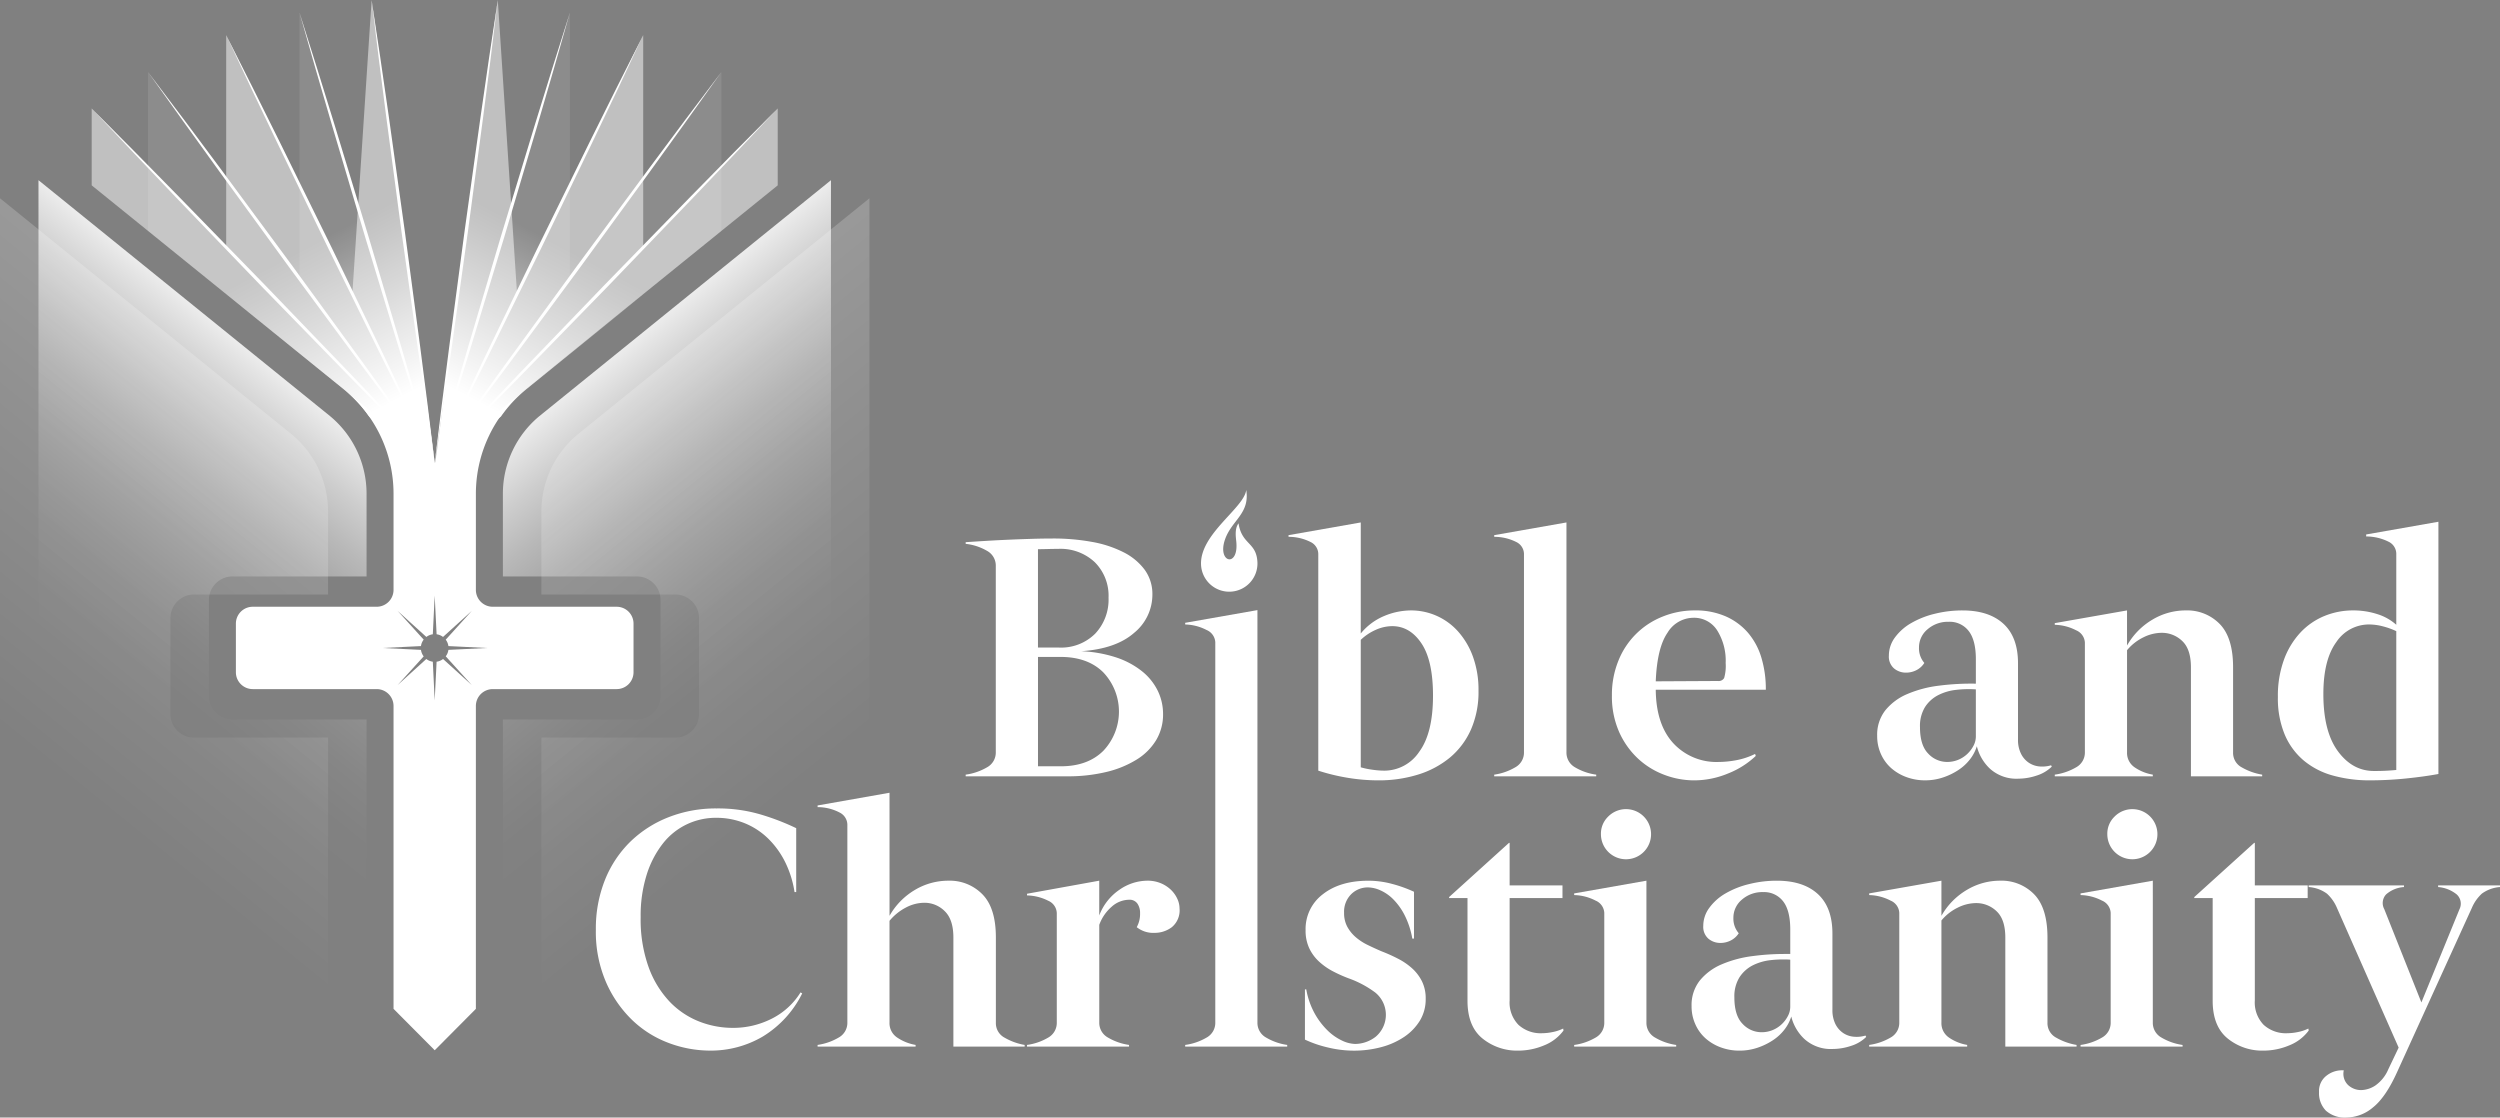
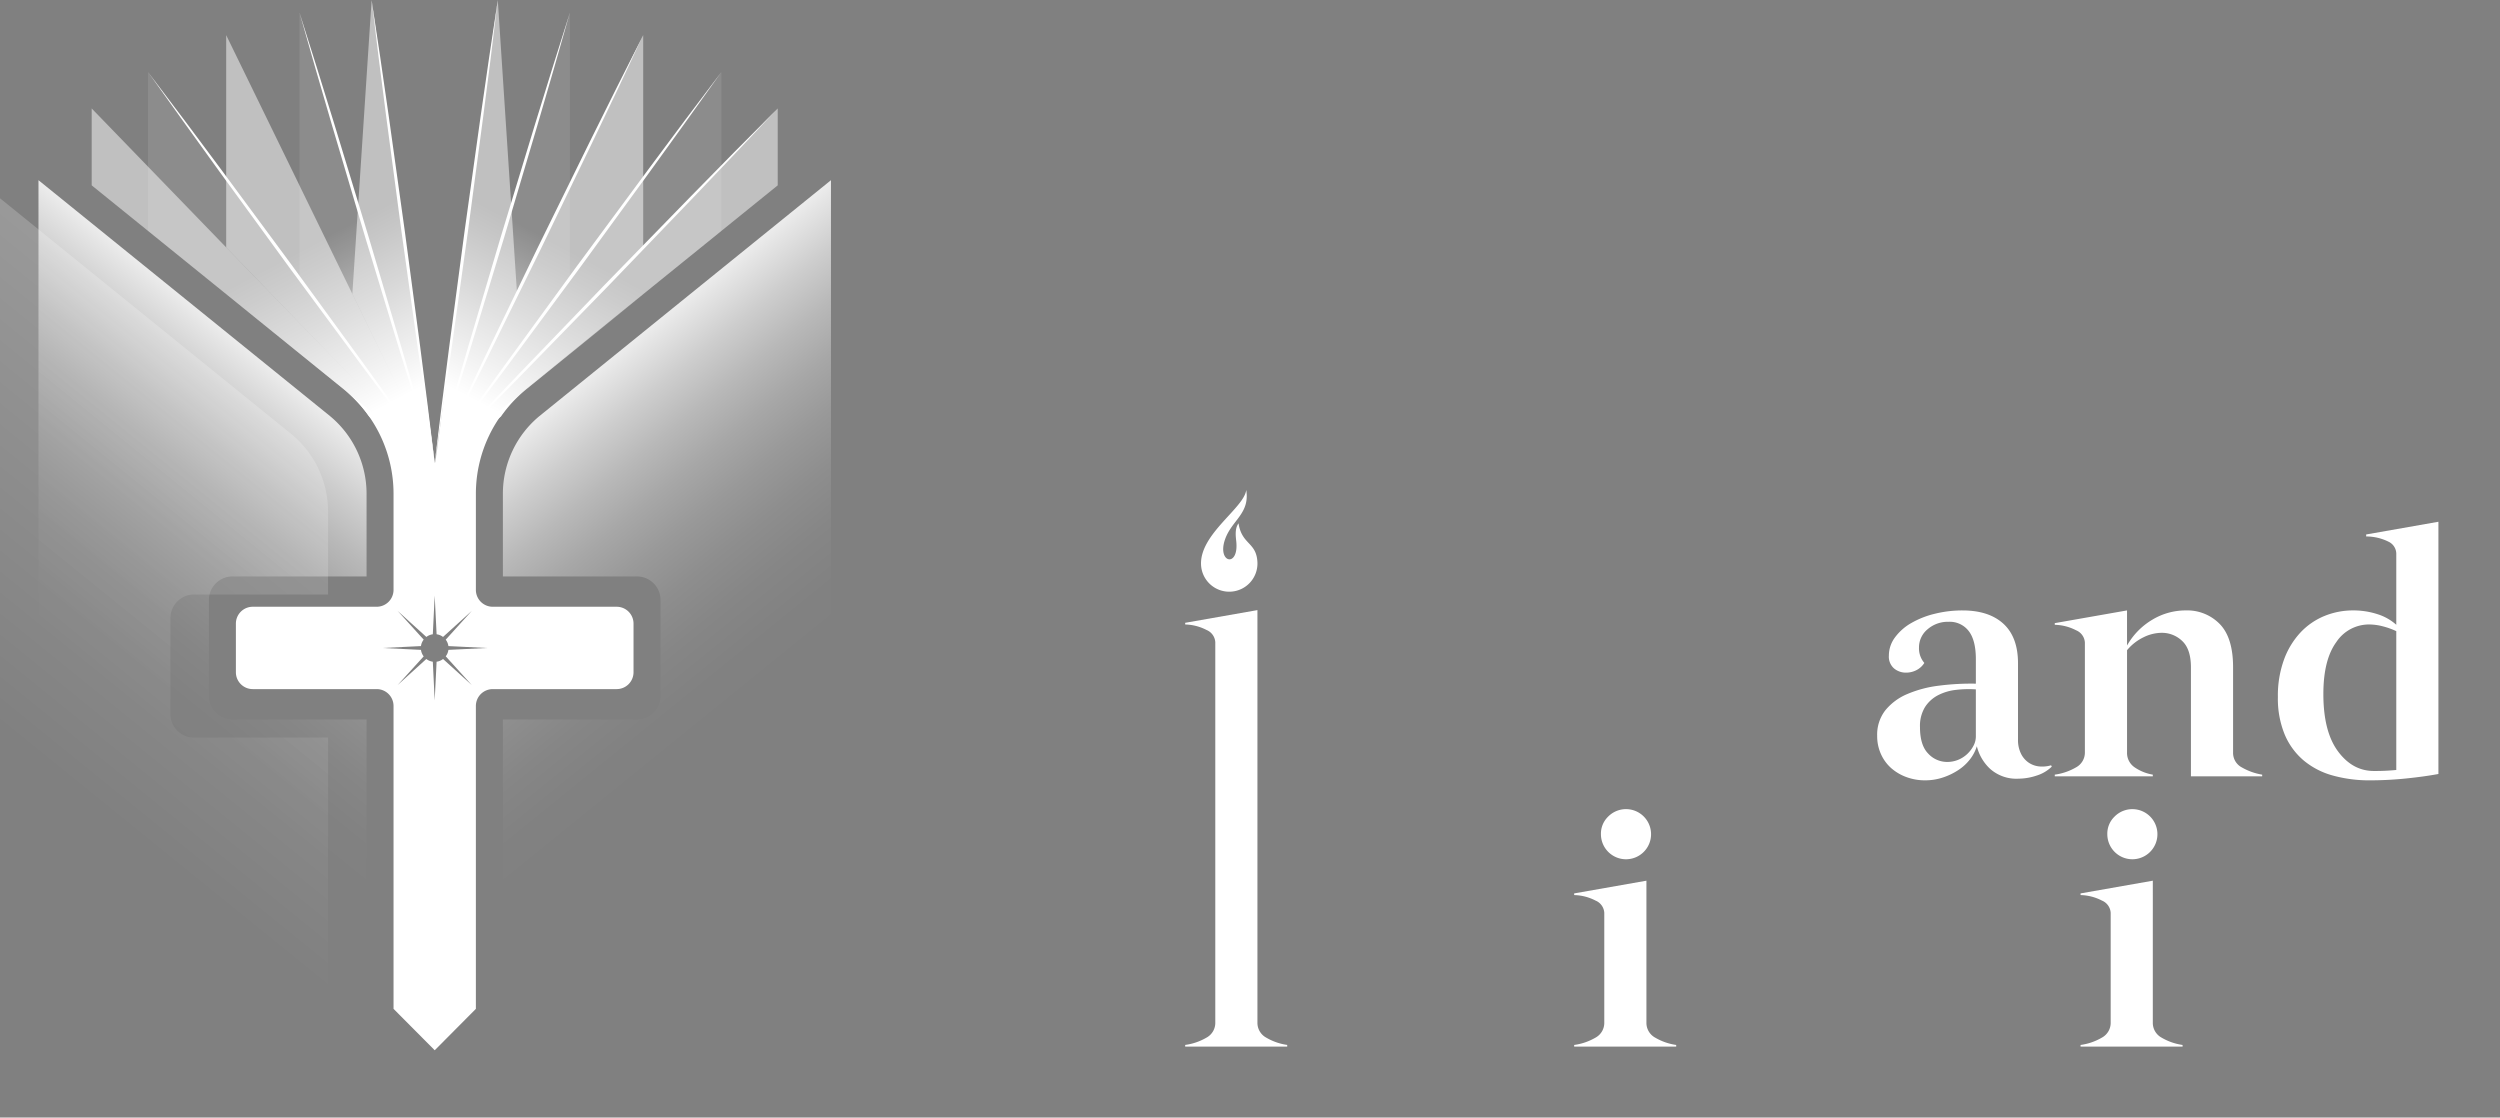
<svg xmlns="http://www.w3.org/2000/svg" xmlns:xlink="http://www.w3.org/1999/xlink" width="561.377" height="250.94" viewBox="0 0 561.377 250.94">
  <rect x="0" y="0" width="561.377" height="250.94" fill="#808080" stroke="none" />
  <defs>
    <linearGradient id="a" x1="16.048" y1="166.803" x2="74.926" y2="94.095" gradientUnits="userSpaceOnUse">
      <stop offset="0.13" stop-color="#fff" stop-opacity="0" />
      <stop offset="0.252" stop-color="#fff" stop-opacity="0.014" />
      <stop offset="0.363" stop-color="#fff" stop-opacity="0.057" />
      <stop offset="0.47" stop-color="#fff" stop-opacity="0.13" />
      <stop offset="0.574" stop-color="#fff" stop-opacity="0.232" />
      <stop offset="0.676" stop-color="#fff" stop-opacity="0.363" />
      <stop offset="0.776" stop-color="#fff" stop-opacity="0.524" />
      <stop offset="0.876" stop-color="#fff" stop-opacity="0.716" />
      <stop offset="0.972" stop-color="#fff" stop-opacity="0.931" />
      <stop offset="1" stop-color="#fff" />
    </linearGradient>
    <linearGradient id="b" x1="7.407" y1="170.863" x2="66.285" y2="98.155" gradientUnits="userSpaceOnUse">
      <stop offset="0" stop-color="#fff" stop-opacity="0" />
      <stop offset="1" stop-color="#fff" />
    </linearGradient>
    <linearGradient id="c" x1="16.048" y1="166.803" x2="74.926" y2="94.095" gradientTransform="matrix(-1, 0, 0, 1, 195.237, 0)" xlink:href="#a" />
    <linearGradient id="d" x1="7.407" y1="170.863" x2="66.285" y2="98.155" gradientTransform="matrix(-1, 0, 0, 1, 195.237, 0)" xlink:href="#b" />
    <linearGradient id="e" x1="60.689" y1="35.98" x2="99.251" y2="109.012" gradientUnits="userSpaceOnUse">
      <stop offset="0.254" stop-color="#fff" stop-opacity="0" />
      <stop offset="0.32" stop-color="#fff" stop-opacity="0.111" />
      <stop offset="0.463" stop-color="#fff" stop-opacity="0.396" />
      <stop offset="0.67" stop-color="#fff" stop-opacity="0.847" />
      <stop offset="0.738" stop-color="#fff" />
    </linearGradient>
    <linearGradient id="f" x1="60.689" y1="35.98" x2="99.251" y2="109.012" gradientTransform="matrix(-1, 0, 0, 1, 195.377, 0)" xlink:href="#e" />
  </defs>
  <title>Asset 43</title>
  <g>
    <path d="M138.479,136.248h-27.83a3.79,3.79,0,0,1-3.79-3.79v-21.58a30.239,30.239,0,0,1,11.03-23.35,1.052,1.052,0,0,0,.1-.09l-20.37,16.47-.01.01v-.01l-.01-.01-.03-.02-20.23-16.35a30.219,30.219,0,0,1,11.03,23.35v21.58a3.792,3.792,0,0,1-3.78,3.79H56.749a3.783,3.783,0,0,0-3.78,3.78v10.93a3.783,3.783,0,0,0,3.78,3.78h27.84a3.79,3.79,0,0,1,3.78,3.78v68.02l9.25,9.3,9.24-9.3v-68.02a3.78,3.78,0,0,1,1.11-2.67,3.822,3.822,0,0,1,2.68-1.11h27.83a3.783,3.783,0,0,0,3.78-3.78v-10.93A3.783,3.783,0,0,0,138.479,136.248Zm-37.79,9.68a3.016,3.016,0,0,1-.6,1.45l5.86,6.46-6.46-5.86a2.989,2.989,0,0,1-1.45.61l-.43,8.71-.42-8.71a3.065,3.065,0,0,1-1.46-.61l-6.45,5.86,5.86-6.45a3.065,3.065,0,0,1-.61-1.46l-8.71-.42,8.71-.43a2.989,2.989,0,0,1,.61-1.45l-5.86-6.46,6.46,5.86a3.016,3.016,0,0,1,1.45-.6l.42-8.71.43,8.71a2.941,2.941,0,0,1,1.44.6l6.47-5.86-5.86,6.47a3.038,3.038,0,0,1,.6,1.44l8.71.43Z" fill="#fff" />
    <g>
      <polygon points="97.609 103.892 97.609 103.912 97.599 103.902 97.599 103.892 97.589 103.882 97.579 103.852 79.119 65.992 80.389 46.572 80.389 46.562 83.449 0.002 94.349 79.962 97.599 103.882 97.609 103.892" fill="#fff" opacity="0.5" />
      <polygon points="97.599 103.902 97.549 103.842 67.319 62.622 67.249 62.522 67.249 2.792 80.389 46.562 80.389 46.572 97.599 103.882 97.599 103.902" fill="#fff" opacity="0.1" />
      <polygon points="97.609 103.902 97.609 103.912 97.599 103.902 97.609 103.902" fill="#1a1a1a" opacity="0.1" />
      <polygon points="97.599 103.892 97.599 103.902 97.569 103.882 59.299 64.342 50.789 55.552 50.789 7.882 67.249 41.632 67.249 41.642 79.119 65.992 97.579 103.852 97.589 103.882 97.599 103.892" fill="#fff" opacity="0.5" />
      <polygon points="97.619 103.902 97.619 103.912 97.609 103.922 97.609 103.912 97.599 103.902 97.569 103.882 77.319 87.512 77.239 87.442 73.279 84.242 72.409 83.542 67.369 79.462 66.289 78.592 63.069 75.982 61.509 74.722 60.519 73.922 59.099 72.772 57.809 71.732 57.029 71.102 54.169 68.782 33.239 51.852 33.239 16.172 50.789 40.092 64.989 59.442 67.249 62.522 67.319 62.622 97.579 103.852 97.589 103.882 97.599 103.882 97.599 103.892 97.609 103.892 97.609 103.902 97.619 103.902" fill="#fff" opacity="0.1" />
      <polygon points="97.619 103.902 97.619 103.912 97.609 103.922 97.609 103.912 97.599 103.902 97.569 103.882 77.319 87.512 77.239 87.442 73.279 84.242 72.409 83.542 67.369 79.462 66.289 78.592 63.069 75.982 61.509 74.722 60.519 73.922 59.099 72.772 57.809 71.732 57.029 71.102 54.169 68.782 33.239 51.852 20.589 41.622 20.589 24.352 33.239 37.422 50.789 55.552 59.299 64.342 59.309 64.342 78.359 84.022 97.549 103.842 97.589 103.882 97.599 103.882 97.599 103.892 97.609 103.892 97.609 103.902 97.619 103.902" fill="#fff" opacity="0.5" />
      <polygon points="111.778 0 116.103 65.985 97.611 103.915 111.778 0" fill="#fff" opacity="0.5" />
      <polygon points="127.979 2.789 127.979 62.521 97.611 103.915 127.979 2.789" fill="#fff" opacity="0.1" />
      <polygon points="144.432 7.881 144.432 55.553 97.611 103.915 144.432 7.881" fill="#fff" opacity="0.5" />
      <polygon points="161.989 16.172 161.989 51.852 158.509 54.672 157.249 55.692 153.459 58.752 151.819 60.082 141.059 68.782 128.999 78.542 127.409 79.822 118.999 86.632 118.179 87.292 117.989 87.442 97.619 103.912 97.609 103.922 97.609 103.902 97.619 103.902 97.619 103.892 127.979 62.522 130.239 59.442 144.429 40.102 144.439 40.092 161.989 16.172" fill="#fff" opacity="0.1" />
      <polygon points="174.639 24.352 174.639 41.622 161.989 51.852 158.509 54.672 157.249 55.692 153.459 58.752 151.819 60.082 141.059 68.782 128.999 78.542 127.409 79.822 118.999 86.632 118.179 87.292 117.989 87.442 97.619 103.912 97.609 103.922 97.609 103.902 97.619 103.902 97.619 103.892 116.869 84.022 135.919 64.342 135.929 64.342 144.439 55.552 161.989 37.432 161.989 37.422 174.639 24.352" fill="#fff" opacity="0.5" />
    </g>
    <g>
      <path d="M174.64,24.357q-9.8,9.783-19.465,19.69L135.854,63.876,116.66,83.827l-9.553,10.019-9.5,10.074,9.762-9.816,9.7-9.872L136.4,64.4,155.591,44.45Q165.155,34.441,174.64,24.357Z" fill="#fff" />
      <path d="M161.983,16.178q-8.235,10.83-16.326,21.764L129.493,59.826,113.47,81.813l-7.961,11.03-7.9,11.077,8.2-10.858,8.132-10.9L130.1,60.273l16.022-21.988Q154.1,27.263,161.983,16.178Z" fill="#fff" />
      <path d="M97.612,103.92c4.042-7.934,8.01-15.9,11.966-23.881l11.784-23.97,11.627-24.047,5.758-12.05,5.686-12.086-6.019,11.923-5.948,11.958L120.683,55.738,109.057,79.785C105.21,87.814,101.374,95.849,97.612,103.92Z" fill="#fff" />
      <path d="M127.98,2.794c-2.68,8.382-5.281,16.788-7.869,25.2l-7.677,25.257-7.509,25.306-3.694,12.671L97.612,103.92l3.974-12.587,3.9-12.61,7.675-25.257,7.508-25.307C123.138,19.714,125.6,11.266,127.98,2.794Z" fill="#fff" />
      <path d="M97.612,103.92c1.336-8.638,2.588-17.288,3.829-25.939l3.629-25.967,3.456-25.991,1.666-13L111.779.005,109.825,12.97l-1.876,12.975-3.628,25.967L100.867,77.9C99.746,86.57,98.638,95.24,97.612,103.92Z" fill="#fff" />
    </g>
    <path d="M46.914,134.737v21.521a5.292,5.292,0,0,0,5.3,5.3h30.1v58.909L8.64,160.662V40.461C22.692,51.826,74.094,93.422,74.094,93.422a22.621,22.621,0,0,1,8.218,17.464V129.44h-30.1A5.293,5.293,0,0,0,46.914,134.737Z" opacity="0.85" fill="url(#a)" />
    <path d="M38.274,138.8v21.52a5.293,5.293,0,0,0,5.3,5.3h30.1v58.908L0,164.722V44.521C14.052,55.887,65.454,97.482,65.454,97.482a22.622,22.622,0,0,1,8.218,17.465V133.5H43.57A5.292,5.292,0,0,0,38.274,138.8Z" opacity="0.2" fill="url(#b)" />
    <path d="M148.323,134.737v21.521a5.292,5.292,0,0,1-5.3,5.3h-30.1v58.909l73.672-59.8V40.461c-14.052,11.365-65.454,52.961-65.454,52.961a22.621,22.621,0,0,0-8.218,17.464V129.44h30.1A5.293,5.293,0,0,1,148.323,134.737Z" opacity="0.85" fill="url(#c)" />
-     <path d="M156.964,138.8v21.52a5.294,5.294,0,0,1-5.3,5.3h-30.1v58.908l73.672-59.8V44.521c-14.052,11.366-65.454,52.961-65.454,52.961a22.625,22.625,0,0,0-8.218,17.465V133.5h30.1A5.293,5.293,0,0,1,156.964,138.8Z" opacity="0.2" fill="url(#d)" />
    <g>
-       <path d="M20.585,24.357q9.8,9.783,19.465,19.69L59.37,63.876l19.2,19.951,9.552,10.019,9.495,10.074L87.851,94.1l-9.7-9.872L58.827,64.4,39.634,44.45Q30.07,34.441,20.585,24.357Z" fill="#fff" />
      <path d="M33.242,16.178q8.235,10.83,16.326,21.764L65.732,59.826,81.754,81.813l7.961,11.03,7.9,11.077-8.2-10.858-8.131-10.9L65.122,60.273,49.1,38.285Q41.127,27.263,33.242,16.178Z" fill="#fff" />
-       <path d="M97.612,103.92c-4.042-7.934-8.009-15.9-11.965-23.881L73.862,56.069,62.235,32.022l-5.758-12.05L50.791,7.886l6.02,11.923,5.947,11.958L74.541,55.738,86.167,79.785C90.015,87.814,93.851,95.849,97.612,103.92Z" fill="#fff" />
      <path d="M67.244,2.794c2.68,8.382,5.281,16.788,7.87,25.2L82.79,53.249,90.3,78.555l3.695,12.671,3.618,12.694L93.639,91.333l-3.9-12.61L82.066,53.466,74.559,28.159C72.086,19.714,69.625,11.266,67.244,2.794Z" fill="#fff" />
      <path d="M97.612,103.92c-1.335-8.638-2.588-17.288-3.829-25.939L90.154,52.014,86.7,26.023l-1.667-13L83.445.005,85.4,12.97l1.875,12.975L90.9,51.912,94.358,77.9C95.478,86.57,96.586,95.24,97.612,103.92Z" fill="#fff" />
    </g>
-     <path d="M97.617,103.914v.01l-1.17.91-13.57-11.32a29.854,29.854,0,0,0-5.54-5.98c-.03-.03-.07-.06-.1-.09l-40.4-32.679L40.05,44.047l12.827-5.373h0S79.752,26.933,86.565,21.028l11.022,82.636Z" fill="url(#e)" />
+     <path d="M97.617,103.914v.01l-1.17.91-13.57-11.32a29.854,29.854,0,0,0-5.54-5.98c-.03-.03-.07-.06-.1-.09l-40.4-32.679L40.05,44.047l12.827-5.373S79.752,26.933,86.565,21.028l11.022,82.636Z" fill="url(#e)" />
    <path d="M97.76,103.914v.01l1.17.91,13.57-11.32a29.854,29.854,0,0,1,5.54-5.98c.03-.03.07-.06.1-.09l40.4-32.679-3.214-10.718L142.5,38.674h0s-26.874-11.741-33.688-17.646L97.79,103.664Z" fill="url(#f)" />
    <g>
-       <path d="M221.552,121.447q2.516-.151,5.106-.263t5.108-.188q2.517-.075,4.62-.075a48.44,48.44,0,0,1,8.75.751A25.421,25.421,0,0,1,252.273,124a13.414,13.414,0,0,1,4.769,3.943,9.236,9.236,0,0,1,1.728,5.595,11.059,11.059,0,0,1-4.094,8.564q-4.093,3.6-11.9,4.131a28.865,28.865,0,0,1,7.849,1.39A18.657,18.657,0,0,1,256.4,150.7a12.868,12.868,0,0,1,3.567,4.394,11.9,11.9,0,0,1,1.2,5.257,11.191,11.191,0,0,1-1.539,5.822,13.171,13.171,0,0,1-4.4,4.394,23,23,0,0,1-6.8,2.779,36.761,36.761,0,0,1-8.825.977h-22.76v-.376a12.956,12.956,0,0,0,4.807-1.652,3.766,3.766,0,0,0,1.954-3.38V127.08a3.766,3.766,0,0,0-1.954-3.38,12.082,12.082,0,0,0-4.807-1.577v-.376Q219.036,121.6,221.552,121.447Zm16.186,23.961a10.838,10.838,0,0,0,8.187-3.118,11.145,11.145,0,0,0,3-8.074,10.619,10.619,0,0,0-3.08-7.962,11.221,11.221,0,0,0-8.187-3.005q-.977,0-2.441.038c-.977.025-1.689.037-2.141.037v22.084Zm.451,26.664q6.084,0,9.577-3.492a12.8,12.8,0,0,0,0-17.577q-3.493-3.492-9.652-3.492h-5.033v24.561Zm67.369-29.819a13.452,13.452,0,0,1,5.294-3.944,15.769,15.769,0,0,1,5.972-1.239,14.12,14.12,0,0,1,10.592,4.732,17.342,17.342,0,0,1,3.341,5.671A21.8,21.8,0,0,1,332,155.1a21.046,21.046,0,0,1-1.69,8.713,17.334,17.334,0,0,1-4.694,6.272,20.826,20.826,0,0,1-7.135,3.831,29.613,29.613,0,0,1-9.015,1.314,42.045,42.045,0,0,1-6.76-.563,44.95,44.95,0,0,1-6.684-1.615V124.376a3.026,3.026,0,0,0-1.728-2.667,10.955,10.955,0,0,0-4.957-1.164v-.375l16.224-2.854Zm3.38-.827a11.709,11.709,0,0,0-3.38,2.254V172.3a17.315,17.315,0,0,0,2.516.525,19.071,19.071,0,0,0,2.742.226,9.42,9.42,0,0,0,7.849-4.207q3.117-4.206,3.118-12.619,0-7.886-2.593-11.754t-6.571-3.869A9.109,9.109,0,0,0,308.938,141.426Zm26.587,32.524a12.9,12.9,0,0,0,4.732-1.652,3.769,3.769,0,0,0,1.953-3.38V124.376a3.022,3.022,0,0,0-1.728-2.667,10.955,10.955,0,0,0-4.957-1.164v-.375l16.224-2.854v51.6a3.78,3.78,0,0,0,1.916,3.38,12.613,12.613,0,0,0,4.769,1.652v.376H335.525Zm27.9-25.614a17.651,17.651,0,0,1,9.915-9.877,19.07,19.07,0,0,1,7.249-1.389,16.813,16.813,0,0,1,6.872,1.315,14.078,14.078,0,0,1,5,3.642,15.308,15.308,0,0,1,3.043,5.6,24.37,24.37,0,0,1,1.013,7.248H371.8q.075,7.81,3.943,12.018a13.176,13.176,0,0,0,10.178,4.206,22.53,22.53,0,0,0,3.868-.376,16.448,16.448,0,0,0,4.319-1.427l.151.451a19.4,19.4,0,0,1-6.234,3.943,19.85,19.85,0,0,1-7.588,1.54,18.883,18.883,0,0,1-6.8-1.277,17.855,17.855,0,0,1-5.934-3.718,18.4,18.4,0,0,1-4.169-5.971,19.7,19.7,0,0,1-1.577-8.112A20.191,20.191,0,0,1,363.426,148.336Zm23.735,3.907a9.866,9.866,0,0,0,.339-3.381,12.785,12.785,0,0,0-1.915-7.323,6.135,6.135,0,0,0-5.371-2.817,6.855,6.855,0,0,0-5.784,3.381q-2.328,3.379-2.629,10.891l13.971-.076A1.4,1.4,0,0,0,387.161,152.243Z" fill="#fff" />
      <path d="M423.361,159.491a12.721,12.721,0,0,1,4.92-3.643,26.046,26.046,0,0,1,7.1-1.878,56.4,56.4,0,0,1,8.3-.451v-5.483q0-4.281-1.616-6.347a5.353,5.353,0,0,0-4.468-2.065,6.951,6.951,0,0,0-4.77,1.689,5.269,5.269,0,0,0-1.915,4.095,5.006,5.006,0,0,0,1.2,3.454,4.549,4.549,0,0,1-1.765,1.615,5.069,5.069,0,0,1-2.366.564,4.129,4.129,0,0,1-2.667-.939,3.5,3.5,0,0,1-1.165-2.892,6.809,6.809,0,0,1,1.353-4.056,11.787,11.787,0,0,1,3.642-3.23,19.871,19.871,0,0,1,5.3-2.1,25.6,25.6,0,0,1,6.234-.751q5.935,0,9.2,3t3.267,8.863v17.125a6.9,6.9,0,0,0,.677,3.193,5.2,5.2,0,0,0,1.764,2.028,5.12,5.12,0,0,0,2.4.826,7,7,0,0,0,2.592-.263l.15.3a8.417,8.417,0,0,1-3.455,2.028,13.01,13.01,0,0,1-3.981.677,8.858,8.858,0,0,1-6.422-2.216,10.269,10.269,0,0,1-2.967-5.071,9.123,9.123,0,0,1-1.5,2.892,10.691,10.691,0,0,1-2.628,2.441,14.567,14.567,0,0,1-3.493,1.69,12.624,12.624,0,0,1-4.02.639,11.94,11.94,0,0,1-4.131-.714,10.793,10.793,0,0,1-3.418-1.99,9.28,9.28,0,0,1-2.328-3.155,9.78,9.78,0,0,1-.864-4.131A8.875,8.875,0,0,1,423.361,159.491Zm15.886-4.582a11.618,11.618,0,0,0-4.056,1.2,7.69,7.69,0,0,0-2.93,2.666,8.125,8.125,0,0,0-1.126,4.507q0,4.056,1.841,5.934a5.772,5.772,0,0,0,4.244,1.878,6.447,6.447,0,0,0,2.515-.488,6.6,6.6,0,0,0,2.029-1.315,7.014,7.014,0,0,0,1.389-1.84,4.438,4.438,0,0,0,.526-2.066V154.8A23.99,23.99,0,0,0,439.247,154.909Z" fill="#fff" />
      <path d="M477.627,144.957a15.72,15.72,0,0,1,5.709-5.821,14.493,14.493,0,0,1,7.436-2.066,10.21,10.21,0,0,1,7.7,3.079q2.968,3.079,2.968,9.69v19.154a3.67,3.67,0,0,0,1.991,3.342,13.607,13.607,0,0,0,4.543,1.615v.376h-16V149.839q0-4.056-1.952-5.9a6.559,6.559,0,0,0-4.658-1.84,9.343,9.343,0,0,0-4.056,1.013,11.039,11.039,0,0,0-3.68,2.892v22.91a3.907,3.907,0,0,0,1.69,3.38,10.225,10.225,0,0,0,4.094,1.652v.376H461.4v-.376a12.956,12.956,0,0,0,4.807-1.652,3.766,3.766,0,0,0,1.954-3.38V144.281a3.168,3.168,0,0,0-1.954-2.742A10.953,10.953,0,0,0,461.4,140.3v-.376l16.225-2.854Z" fill="#fff" />
      <path d="M512.889,148.074a17.946,17.946,0,0,1,3.717-6.084,15.4,15.4,0,0,1,5.371-3.681,16.866,16.866,0,0,1,6.422-1.239,17.464,17.464,0,0,1,5.409.826,11.493,11.493,0,0,1,4.28,2.4v-16a3.021,3.021,0,0,0-1.764-2.667,11.2,11.2,0,0,0-5-1.164v-.451l16.224-2.854V173.8q-3.23.6-7.323,1.014a79.79,79.79,0,0,1-8,.413,30.688,30.688,0,0,1-8.413-1.089,17.3,17.3,0,0,1-6.572-3.418A15.515,15.515,0,0,1,513,164.862a21.186,21.186,0,0,1-1.5-8.338A23.615,23.615,0,0,1,512.889,148.074Zm11.717-3.868q-2.892,3.98-2.892,11.642,0,8.412,3.269,12.845t8.074,4.431a47.868,47.868,0,0,0,5.031-.226V141.727a16.715,16.715,0,0,0-3.041-1.089,12.262,12.262,0,0,0-3.042-.413A8.8,8.8,0,0,0,524.606,144.206Z" fill="#fff" />
      <path d="M282.358,229.609a3.765,3.765,0,0,0,1.954,3.379,12.886,12.886,0,0,0,4.731,1.653v.375H266.134v-.375a12.956,12.956,0,0,0,4.807-1.653,3.767,3.767,0,0,0,1.954-3.379v-85.4a3.17,3.17,0,0,0-1.954-2.741,10.939,10.939,0,0,0-4.807-1.24v-.376L282.358,137Z" fill="#fff" />
      <path d="M361.068,183.414a5.628,5.628,0,1,1-1.576,3.906A5.306,5.306,0,0,1,361.068,183.414Zm8.638,46.2a3.765,3.765,0,0,0,1.954,3.379,12.886,12.886,0,0,0,4.731,1.653v.375h-22.91v-.375a12.961,12.961,0,0,0,4.808-1.653,3.767,3.767,0,0,0,1.954-3.379V204.972a3.17,3.17,0,0,0-1.954-2.742,10.944,10.944,0,0,0-4.808-1.239v-.376l16.225-2.855Z" fill="#fff" />
      <path d="M474.777,183.414a5.626,5.626,0,1,1-1.577,3.906A5.306,5.306,0,0,1,474.777,183.414Zm8.638,46.2a3.765,3.765,0,0,0,1.954,3.379,12.886,12.886,0,0,0,4.731,1.653v.375H467.19v-.375A12.968,12.968,0,0,0,472,232.988a3.767,3.767,0,0,0,1.954-3.379V204.972A3.17,3.17,0,0,0,472,202.23a10.948,10.948,0,0,0-4.808-1.239v-.376l16.225-2.855Z" fill="#fff" />
-       <path d="M418.9,232.535a6.8,6.8,0,0,1-2.59.263,5.064,5.064,0,0,1-2.4-.819,5.226,5.226,0,0,1-1.77-2.034,6.969,6.969,0,0,1-.668-3.187V209.627q0-5.859-3.268-8.864t-9.208-3a25.336,25.336,0,0,0-6.233.759,19.643,19.643,0,0,0-5.292,2.094,11.739,11.739,0,0,0-3.643,3.238,6.789,6.789,0,0,0-1.356,4.048,3.515,3.515,0,0,0,1.164,2.893,4.139,4.139,0,0,0,2.671.942,5.116,5.116,0,0,0,2.368-.567,4.567,4.567,0,0,0,1.761-1.609,5.018,5.018,0,0,1-1.2-3.461,5.257,5.257,0,0,1,1.912-4.087,6.944,6.944,0,0,1,4.776-1.69,5.372,5.372,0,0,1,4.472,2.064q1.61,2.064,1.609,6.344v5.484c-.536-.01-1.072-.01-1.6,0a53.783,53.783,0,0,0-6.7.456,25.817,25.817,0,0,0-7.1,1.872,12.749,12.749,0,0,0-4.918,3.643,8.9,8.9,0,0,0-1.842,5.747,9.73,9.73,0,0,0,.871,4.128,9.158,9.158,0,0,0,2.327,3.157,10.71,10.71,0,0,0,3.42,1.994,11.89,11.89,0,0,0,4.128.708,12.629,12.629,0,0,0,4.018-.638,14.655,14.655,0,0,0,3.49-1.689,10.667,10.667,0,0,0,2.631-2.439,9.11,9.11,0,0,0,1.5-2.894,10.308,10.308,0,0,0,2.975,5.07,8.843,8.843,0,0,0,6.415,2.216,12.948,12.948,0,0,0,3.987-.678,8.4,8.4,0,0,0,3.45-2.024Zm-18.81-2.55a6.642,6.642,0,0,1-2.034,1.316,6.411,6.411,0,0,1-2.51.486,5.786,5.786,0,0,1-4.249-1.882c-1.225-1.245-1.842-3.228-1.842-5.93a8.119,8.119,0,0,1,1.133-4.5,7.725,7.725,0,0,1,2.925-2.671,11.786,11.786,0,0,1,4.057-1.2,24.852,24.852,0,0,1,2.854-.162c.526,0,1.052.01,1.578.051V226.08a4.409,4.409,0,0,1-.526,2.064A6.889,6.889,0,0,1,400.087,229.985Zm-249.954,4.206a23.861,23.861,0,0,1-8.223-5.183,26.578,26.578,0,0,1-5.859-8.526A28.494,28.494,0,0,1,133.8,208.8a29.407,29.407,0,0,1,2.066-11.267,24.938,24.938,0,0,1,5.708-8.562,25.787,25.787,0,0,1,8.6-5.484,29.047,29.047,0,0,1,10.741-1.952A33.79,33.79,0,0,1,171.165,183a53.58,53.58,0,0,1,7.624,2.967v14.346h-.376a22.973,22.973,0,0,0-2.14-6.8,19.491,19.491,0,0,0-3.83-5.258,16.309,16.309,0,0,0-5.259-3.417,16.925,16.925,0,0,0-6.421-1.2,15.2,15.2,0,0,0-6.461,1.427,15.026,15.026,0,0,0-5.37,4.244,21.969,21.969,0,0,0-3.681,6.985,30.571,30.571,0,0,0-1.389,9.652,31.65,31.65,0,0,0,1.8,11.267,22.232,22.232,0,0,0,4.732,7.737,18.549,18.549,0,0,0,6.61,4.431,20.6,20.6,0,0,0,7.511,1.427,19.081,19.081,0,0,0,8.787-2.065,16.129,16.129,0,0,0,6.461-5.9l.375.225a23.574,23.574,0,0,1-8.863,9.69,23,23,0,0,1-11.793,3.155A26.539,26.539,0,0,1,150.133,234.191Zm49.608-28.544a15.729,15.729,0,0,1,5.708-5.82,14.626,14.626,0,0,1,7.511-2.067,10.241,10.241,0,0,1,7.661,3.08q3.006,3.079,3,9.69v19.153a3.673,3.673,0,0,0,1.99,3.343,13.612,13.612,0,0,0,4.47,1.615v.375h-16V210.53q0-4.056-1.952-5.934a6.4,6.4,0,0,0-4.582-1.878,8.972,8.972,0,0,0-4.094,1.052,12,12,0,0,0-3.717,3v22.835a3.878,3.878,0,0,0,1.727,3.379,10.547,10.547,0,0,0,4.132,1.653v.375H183.591v-.375a12.909,12.909,0,0,0,4.733-1.653,3.767,3.767,0,0,0,1.952-3.379V185.142a3.1,3.1,0,0,0-1.765-2.7,10.654,10.654,0,0,0-4.92-1.2v-.376l16.15-2.853Zm47.092-7.887v7.813a12.162,12.162,0,0,1,4.545-5.785,11.068,11.068,0,0,1,6.2-2.028,7.7,7.7,0,0,1,3.155.6,7.394,7.394,0,0,1,2.254,1.5,6.667,6.667,0,0,1,1.389,1.991,5.211,5.211,0,0,1,.488,2.14,4.884,4.884,0,0,1-1.728,4.206,6.4,6.4,0,0,1-3.905,1.277,5.935,5.935,0,0,1-3.981-1.277,6.134,6.134,0,0,0,.751-3.154,3.648,3.648,0,0,0-.6-2.141,2.125,2.125,0,0,0-1.877-.864,5.957,5.957,0,0,0-3.869,1.54,9.755,9.755,0,0,0-2.816,4.094v21.933a3.765,3.765,0,0,0,1.954,3.379,12.886,12.886,0,0,0,4.731,1.653v.375h-22.91v-.375a12.617,12.617,0,0,0,4.771-1.653,3.781,3.781,0,0,0,1.914-3.379V205.047a3.135,3.135,0,0,0-1.914-2.779,11.049,11.049,0,0,0-4.771-1.2v-.375Zm48.4,29.858a16.632,16.632,0,0,0,2.893,3.793,11.79,11.79,0,0,0,3.229,2.254,7.246,7.246,0,0,0,2.929.751,7.373,7.373,0,0,0,2.405-.413,7.631,7.631,0,0,0,2.215-1.2,6.441,6.441,0,0,0-.075-9.915,22.631,22.631,0,0,0-5.972-3.193,31.673,31.673,0,0,1-3.529-1.576,14.522,14.522,0,0,1-3.118-2.179,9.753,9.753,0,0,1-2.216-3,9.326,9.326,0,0,1-.826-4.056,9.759,9.759,0,0,1,3.868-8.075q3.869-3.042,10.253-3.043a20.443,20.443,0,0,1,5.3.714,29.807,29.807,0,0,1,4.92,1.766v10.515h-.375a18.8,18.8,0,0,0-1.765-5.333,14.284,14.284,0,0,0-2.554-3.53,9.54,9.54,0,0,0-2.893-1.991,7.015,7.015,0,0,0-2.7-.638,5.277,5.277,0,0,0-3.83,1.54,5.557,5.557,0,0,0-1.577,4.169,6.431,6.431,0,0,0,.713,3.116,8.34,8.34,0,0,0,1.877,2.329,12.282,12.282,0,0,0,2.7,1.765q1.541.751,3.117,1.427a36.62,36.62,0,0,1,3.756,1.69,14.69,14.69,0,0,1,3.155,2.179,9.888,9.888,0,0,1,2.178,2.892,8.644,8.644,0,0,1,.826,3.905,9.219,9.219,0,0,1-1.314,4.921,11.926,11.926,0,0,1-3.531,3.642,16.9,16.9,0,0,1-5.145,2.291,23.58,23.58,0,0,1-6.159.789,24.83,24.83,0,0,1-5.821-.714,25.7,25.7,0,0,1-5.145-1.765V222.173h.3A17.459,17.459,0,0,0,295.236,227.618Zm30.156-26.177,13.445-12.168h.151v9.539h11.868v2.855H338.988v22.984a7.176,7.176,0,0,0,1.991,5.483,7.4,7.4,0,0,0,5.3,1.878,12.2,12.2,0,0,0,2.365-.263,9.345,9.345,0,0,0,2.366-.789l.076.451a9.979,9.979,0,0,1-4.394,3.343,14.924,14.924,0,0,1-5.747,1.164,12.324,12.324,0,0,1-8.074-2.742q-3.342-2.742-3.343-8.45V201.667h-4.131Zm110.557,4.206a15.724,15.724,0,0,1,5.709-5.82,14.494,14.494,0,0,1,7.436-2.067,10.214,10.214,0,0,1,7.7,3.08q2.968,3.079,2.967,9.69v19.153a3.671,3.671,0,0,0,1.991,3.343,13.607,13.607,0,0,0,4.543,1.615v.375h-16V210.53q0-4.056-1.953-5.9a6.559,6.559,0,0,0-4.658-1.84,9.343,9.343,0,0,0-4.056,1.013,11.036,11.036,0,0,0-3.68,2.892v22.91a3.905,3.905,0,0,0,1.69,3.379,10.225,10.225,0,0,0,4.094,1.653v.375H419.724v-.375a12.968,12.968,0,0,0,4.808-1.653,3.767,3.767,0,0,0,1.954-3.379V204.972a3.17,3.17,0,0,0-1.954-2.742,10.948,10.948,0,0,0-4.808-1.239v-.376l16.225-2.855Zm56.778-4.206,13.445-12.168h.151v9.539H518.19v2.855H506.323v22.984a7.18,7.18,0,0,0,1.99,5.483,7.4,7.4,0,0,0,5.3,1.878,12.2,12.2,0,0,0,2.365-.263,9.345,9.345,0,0,0,2.366-.789l.076.451a9.982,9.982,0,0,1-4.4,3.343,14.919,14.919,0,0,1-5.746,1.164,12.32,12.32,0,0,1-8.074-2.742q-3.342-2.742-3.343-8.45V201.667h-4.131Zm47.093-2.629v.376a6.742,6.742,0,0,0-4.019,1.652,2.844,2.844,0,0,0-.412,3.305l8.336,20.956,8.564-20.956a2.8,2.8,0,0,0-.639-3.305,7.537,7.537,0,0,0-4.168-1.652v-.376h13.895v.376a7.874,7.874,0,0,0-4.056,1.465,9.238,9.238,0,0,0-2.253,3.192L538.243,240.8q-2.555,5.634-5.408,7.887a9.382,9.382,0,0,1-5.859,2.253,6.386,6.386,0,0,1-4.694-1.539,5.633,5.633,0,0,1-1.541-4.169,4.341,4.341,0,0,1,1.765-3.756,5.6,5.6,0,0,1,3.794-1.126,3.489,3.489,0,0,0,.977,3.305,4.3,4.3,0,0,0,2.929,1.126,6.057,6.057,0,0,0,3.154-1.014,8.427,8.427,0,0,0,2.929-3.643l2.33-4.882-13.9-31.472a9.163,9.163,0,0,0-2.179-3.08,7.776,7.776,0,0,0-4.131-1.5v-.376Z" fill="#fff" />
      <path d="M276.376,132.857a6.335,6.335,0,0,1-6.677-5.972c-.379-6.938,9.674-12.789,10.145-16.868.845,5.325-3.231,6.76-4.752,11.08-1.886,5.359,3.211,6.485,2.5.345-.165-1.413-.253-2.873.519-3.928.761,4.852,3.993,4.17,4.242,8.666A6.334,6.334,0,0,1,276.376,132.857Z" fill="#fff" />
    </g>
  </g>
</svg>